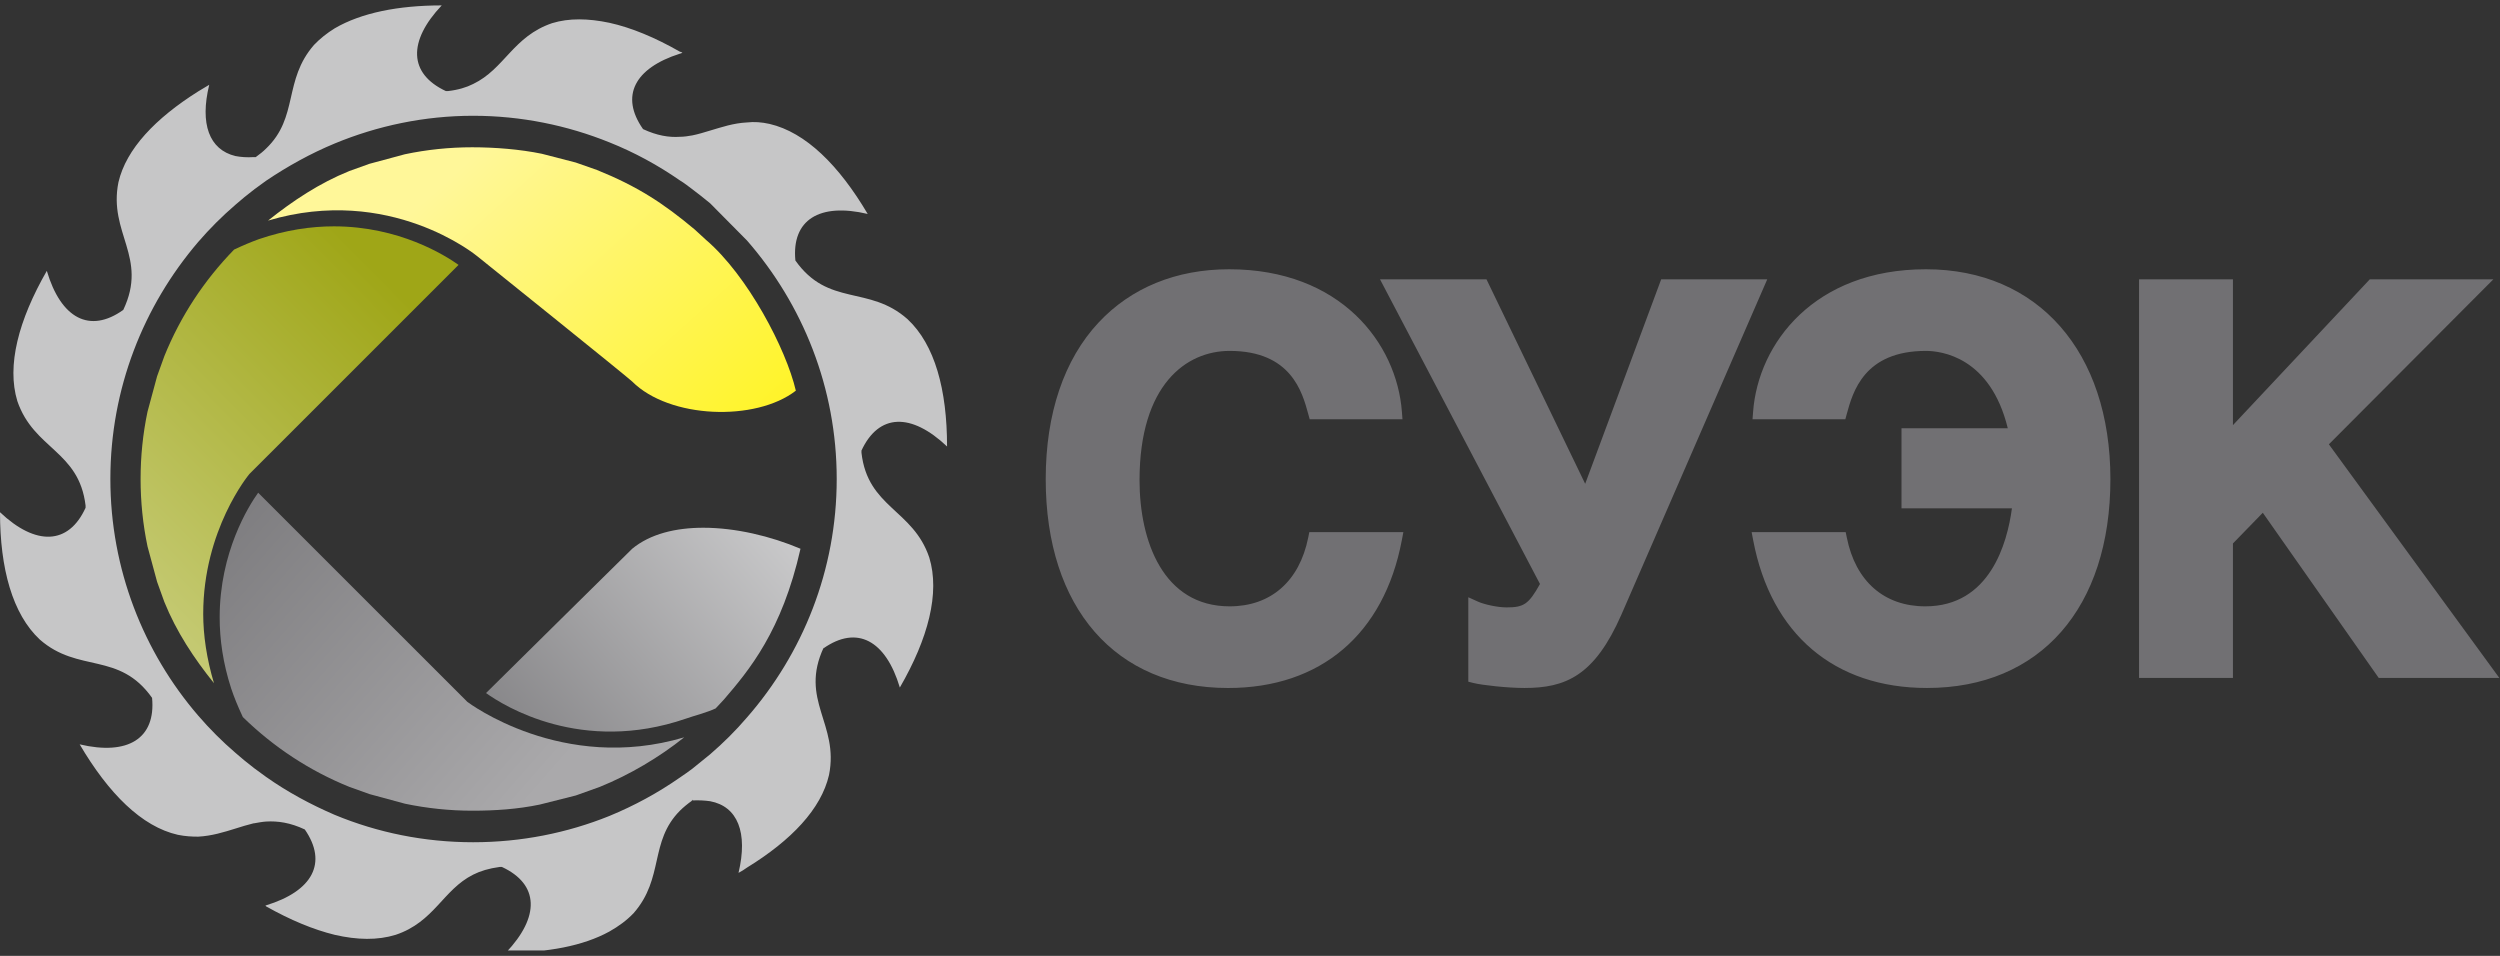
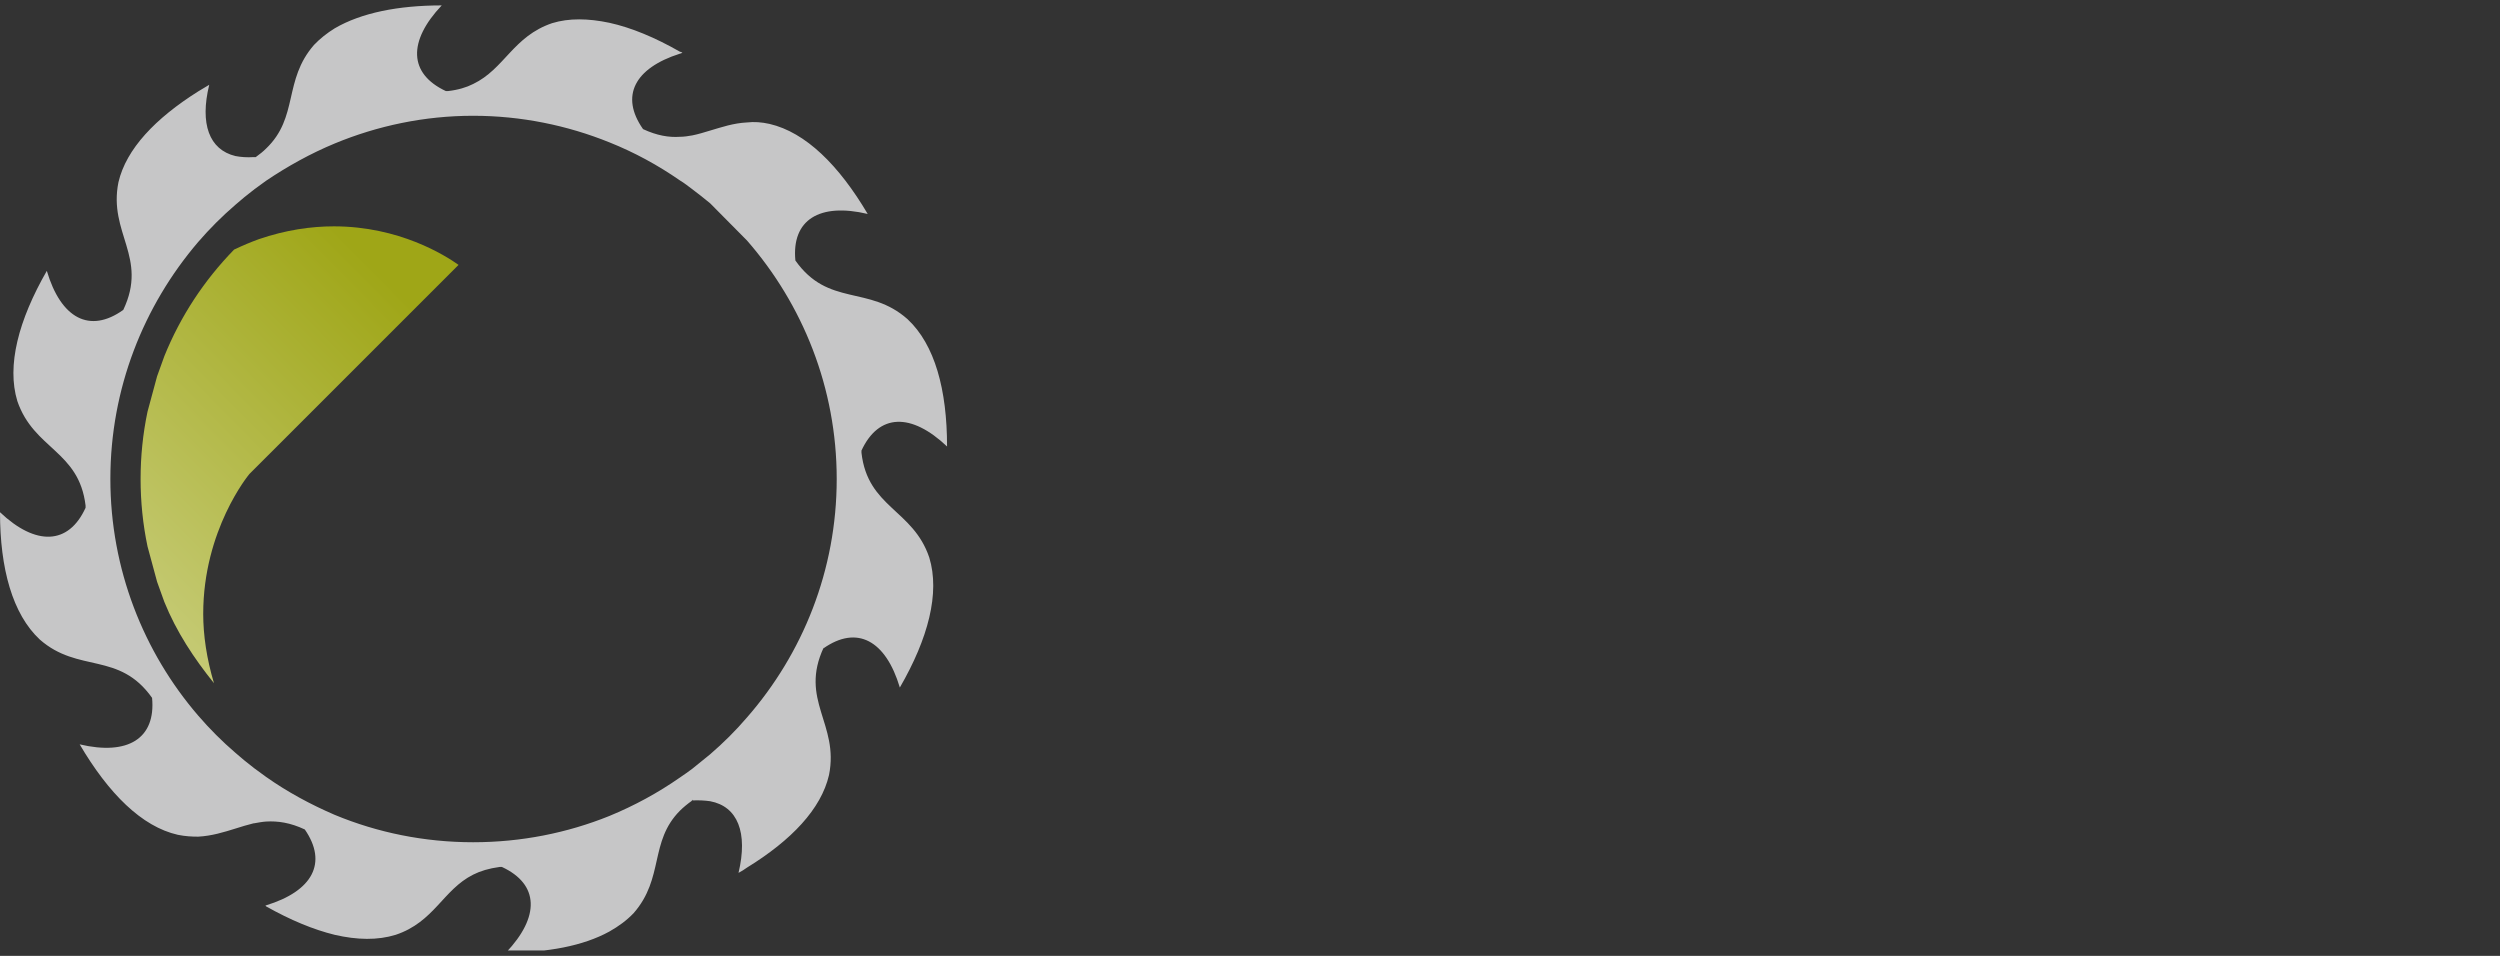
<svg xmlns="http://www.w3.org/2000/svg" width="136" height="52" viewBox="0 0 136 52" fill="none">
  <rect x="0" y="0" width="136" height="52" fill="#333333" stroke="none" />
  <g clip-path="url(#clip0_1011_7631)">
-     <path d="M128.918 15.194C128.918 15.194 122.569 21.958 121.472 23.127V15.194H116.364V36.88H121.472V29.564C121.632 29.401 122.671 28.33 123.096 27.894C123.576 28.578 129.403 36.88 129.403 36.88H135.964C135.964 36.88 127.053 24.669 126.691 24.171C127.12 23.74 135.64 15.194 135.64 15.194H128.918ZM95.368 22.405L95.338 22.808H100.386L100.461 22.532C100.79 21.328 101.401 19.089 104.769 19.089C105.595 19.089 108.274 19.411 109.223 23.296H103.442V27.654H109.449C109.197 29.533 108.256 32.985 104.739 32.985C102.501 32.985 100.944 31.624 100.468 29.251L100.406 28.949H95.289L95.374 29.394C96.343 34.499 99.788 37.426 104.828 37.426C110.983 37.426 114.806 33.074 114.806 26.066C114.806 19.13 110.866 14.648 104.769 14.648C98.708 14.648 95.646 18.668 95.368 22.405ZM90.369 15.194C90.369 15.194 86.766 24.89 86.234 26.319C85.568 24.939 80.864 15.194 80.864 15.194H75.072C75.072 15.194 83.589 31.414 83.775 31.769C83.159 32.873 82.896 33.043 81.954 33.043C81.463 33.043 80.733 32.879 80.407 32.731L79.876 32.491V37.084L80.161 37.156C80.646 37.277 82.02 37.426 82.932 37.426C85.165 37.426 86.744 36.772 88.209 33.425C88.209 33.424 96.139 15.194 96.139 15.194H90.369ZM59.766 17.542C57.882 19.556 56.887 22.503 56.887 26.067C56.887 33.073 60.688 37.427 66.807 37.427C71.844 37.427 75.289 34.499 76.258 29.395L76.343 28.948H71.227L71.166 29.25C70.686 31.624 69.13 32.985 66.892 32.985C63.279 32.985 61.991 29.441 61.991 26.123C61.991 20.937 64.523 19.089 66.892 19.089C70.236 19.089 70.844 21.328 71.171 22.53L71.248 22.808H76.294L76.264 22.404C75.983 18.669 72.922 14.648 66.864 14.648C63.991 14.648 61.537 15.649 59.766 17.542Z" fill="#717073" />
-     <path d="M34.391 29.852C34.176 30.066 26.946 37.193 26.44 37.702C27.424 38.41 31.649 41.036 37.299 39.099C37.728 38.945 38.486 38.751 38.931 38.538L39.382 38.054C40.747 36.467 42.54 34.327 43.547 29.852C41.918 29.162 40.007 28.709 38.26 28.709C36.755 28.709 35.372 29.044 34.391 29.852Z" fill="url(#paint0_linear_1011_7631)" />
-     <path d="M22.02 8.393C22.02 8.393 20.097 8.911 20.095 8.912L19.002 9.305C17.383 9.959 15.938 10.917 14.582 12C21.201 10.03 25.903 13.887 25.976 13.949C25.976 13.949 34.162 20.526 34.391 20.755C36.413 22.779 41.105 22.948 43.294 21.253C42.765 18.977 40.665 14.98 38.41 13.052L37.784 12.478C36.085 11.054 34.66 10.129 32.475 9.247L31.319 8.841C31.319 8.841 29.48 8.366 29.479 8.366C28.278 8.119 26.916 8.012 25.684 8.012C24.454 8.012 23.222 8.139 22.02 8.393Z" fill="url(#paint1_linear_1011_7631)" />
-     <path d="M11.95 33.586C11.95 34.768 12.126 36.068 12.575 37.45C12.739 37.941 12.944 38.437 13.181 38.944L13.21 39.008C14.895 40.65 16.843 41.932 19.009 42.808L20.106 43.2L22.028 43.721C23.23 43.973 24.465 44.102 25.697 44.102C26.927 44.102 28.16 44.02 29.361 43.769C29.361 43.769 31.324 43.274 31.327 43.273L32.626 42.808C34.244 42.153 35.865 41.197 37.221 40.11C30.601 42.081 25.484 38.227 25.428 38.184L25.417 38.175C25.417 38.175 14.615 27.374 14.044 26.804C13.523 27.533 11.95 30.032 11.95 33.586Z" fill="url(#paint2_linear_1011_7631)" />
    <path d="M14.077 13.012C13.654 13.167 13.215 13.349 12.777 13.559L12.739 13.573C11.094 15.261 9.814 17.213 8.94 19.376L8.546 20.469L8.025 22.395C7.773 23.593 7.648 24.825 7.648 26.058C7.648 27.291 7.773 28.527 8.025 29.726L8.546 31.65L8.94 32.745C9.596 34.367 10.552 35.813 11.64 37.165C11.24 35.825 11.055 34.551 11.055 33.392C11.055 28.826 13.525 25.835 13.559 25.796L13.572 25.781C13.572 25.781 24.375 14.979 24.945 14.41C24.215 13.889 21.713 12.314 18.17 12.313C16.924 12.313 15.55 12.508 14.077 13.012Z" fill="url(#paint3_linear_1011_7631)" />
    <path d="M46.864 24.63V24.51C47.805 22.484 49.573 22.443 51.52 24.289C51.52 21.2 50.857 18.748 49.37 17.363C47.267 15.495 45.067 16.712 43.269 14.172C43.056 11.956 44.582 11.017 47.203 11.639C45.639 8.99 43.83 7.2 41.864 6.741C41.421 6.642 41.021 6.617 40.637 6.661C39.895 6.698 39.253 6.92 38.631 7.103C38.309 7.2 37.985 7.301 37.665 7.365C37.444 7.402 37.223 7.442 36.981 7.442C36.393 7.481 35.745 7.379 34.982 7.024C33.718 5.223 34.524 3.705 36.981 2.922C37.043 2.909 37.087 2.889 37.124 2.863C37.087 2.846 37.043 2.823 36.981 2.809C35.638 2.041 34.333 1.498 33.147 1.239C32.001 0.998 30.957 0.978 30.038 1.259C27.909 1.981 27.447 3.749 25.739 4.569C25.377 4.754 24.919 4.892 24.374 4.954H24.254C22.226 4.007 22.186 2.242 24.03 0.294C21.664 0.294 19.654 0.698 18.21 1.54C17.789 1.8 17.408 2.101 17.083 2.443C15.399 4.374 16.259 6.376 14.473 8.084C14.314 8.246 14.119 8.394 13.912 8.547H13.814H13.791C13.431 8.569 13.111 8.547 12.808 8.489C11.382 8.145 10.862 6.741 11.382 4.613C11.185 4.732 10.983 4.853 10.781 4.973C8.453 6.44 6.865 8.104 6.444 9.911C5.882 12.687 8.07 13.99 6.706 16.859C4.878 18.164 3.313 17.321 2.547 14.734C1.003 17.423 0.358 19.89 0.943 21.819C1.844 24.451 4.296 24.51 4.655 27.501V27.623C3.733 29.65 1.946 29.708 0 27.865C0 30.935 0.68 33.406 2.166 34.792C4.27 36.637 6.472 35.424 8.273 37.963C8.483 40.177 6.958 41.114 4.334 40.493C5.904 43.163 7.709 44.971 9.677 45.414C10.078 45.496 10.44 45.514 10.781 45.514C11.525 45.474 12.166 45.273 12.808 45.074C13.13 44.971 13.452 44.873 13.791 44.789H13.814C14.034 44.752 14.257 44.707 14.473 44.692C15.112 44.655 15.789 44.75 16.581 45.123C17.837 46.937 17.009 48.475 14.473 49.251C14.473 49.251 14.456 49.269 14.435 49.269C14.456 49.292 14.473 49.292 14.473 49.305C15.8 50.052 17.046 50.57 18.21 50.855C19.432 51.136 20.537 51.158 21.521 50.855C23.628 50.153 24.096 48.406 25.739 47.581C26.139 47.379 26.6 47.241 27.184 47.162H27.304C29.335 48.105 29.376 49.874 27.527 51.82C29.793 51.82 31.724 51.458 33.147 50.677C33.65 50.393 34.094 50.07 34.475 49.669C36.137 47.762 35.318 45.797 36.981 44.109C37.184 43.908 37.406 43.726 37.665 43.544C37.646 43.565 37.627 43.565 37.627 43.565C37.627 43.544 37.646 43.544 37.665 43.527C37.665 43.527 37.685 43.507 37.704 43.507C37.691 43.519 37.68 43.531 37.665 43.544C38.006 43.527 38.333 43.544 38.631 43.586C40.132 43.869 40.697 45.294 40.175 47.484C40.335 47.401 40.495 47.3 40.637 47.197C43.049 45.713 44.674 44.007 45.098 42.161C45.659 39.369 43.467 38.087 44.815 35.212C44.815 35.234 44.793 35.256 44.793 35.272C46.622 33.988 48.185 34.833 48.951 37.402C50.497 34.731 51.141 32.261 50.554 30.334C49.671 27.703 47.203 27.623 46.864 24.63ZM40.637 13.084C43.67 16.56 45.517 21.099 45.517 26.057C45.517 31.017 43.67 35.555 40.637 39.028C40.016 39.754 39.351 40.413 38.631 41.034C38.309 41.296 37.985 41.558 37.665 41.817C37.444 41.98 37.223 42.141 36.981 42.302C35.799 43.126 34.515 43.827 33.147 44.39C30.858 45.313 28.349 45.818 25.739 45.818C23.089 45.818 20.537 45.294 18.21 44.329C16.905 43.767 15.64 43.086 14.473 42.262C14.256 42.1 14.034 41.94 13.814 41.78L13.791 41.76C13.452 41.498 13.13 41.241 12.808 40.954C12.085 40.334 11.403 39.651 10.781 38.928C7.808 35.476 6.004 30.957 6.004 26.057C6.004 21.136 7.808 16.642 10.781 13.164C11.403 12.442 12.085 11.761 12.808 11.139C13.13 10.856 13.452 10.594 13.791 10.334C13.791 10.334 13.814 10.334 13.814 10.315C14.034 10.151 14.256 9.994 14.473 9.834C15.64 9.047 16.905 8.345 18.21 7.805C20.537 6.841 23.089 6.298 25.739 6.298C28.349 6.298 30.858 6.819 33.147 7.742C34.515 8.289 35.799 8.99 36.981 9.811C37.223 9.954 37.444 10.134 37.665 10.297C37.985 10.537 38.309 10.793 38.631 11.059L40.637 13.084Z" fill="#C6C6C7" />
  </g>
  <defs>
    <linearGradient id="paint0_linear_1011_7631" x1="44.475" y1="26.379" x2="20.351" y2="47.116" gradientUnits="userSpaceOnUse">
      <stop stop-color="#D4D4D5" />
      <stop offset="0.87" stop-color="#717073" />
      <stop offset="1" stop-color="#717073" />
    </linearGradient>
    <linearGradient id="paint1_linear_1011_7631" x1="24.013" y1="10.065" x2="43.491" y2="31.643" gradientUnits="userSpaceOnUse">
      <stop stop-color="#FFF799" />
      <stop offset="1" stop-color="#FFF200" />
    </linearGradient>
    <linearGradient id="paint2_linear_1011_7631" x1="30.984" y1="41.089" x2="9.051" y2="21.92" gradientUnits="userSpaceOnUse">
      <stop stop-color="#AAA9AB" />
      <stop offset="1" stop-color="#717073" />
    </linearGradient>
    <linearGradient id="paint3_linear_1011_7631" x1="7.406" y1="32.925" x2="23.954" y2="16.549" gradientUnits="userSpaceOnUse">
      <stop stop-color="#C5CA74" />
      <stop offset="0.953" stop-color="#9FA617" />
      <stop offset="1" stop-color="#9FA617" />
    </linearGradient>
    <clipPath id="clip0_1011_7631">
      <rect width="136" height="51.411" fill="white" transform="translate(0 0.294)" />
    </clipPath>
  </defs>
</svg>